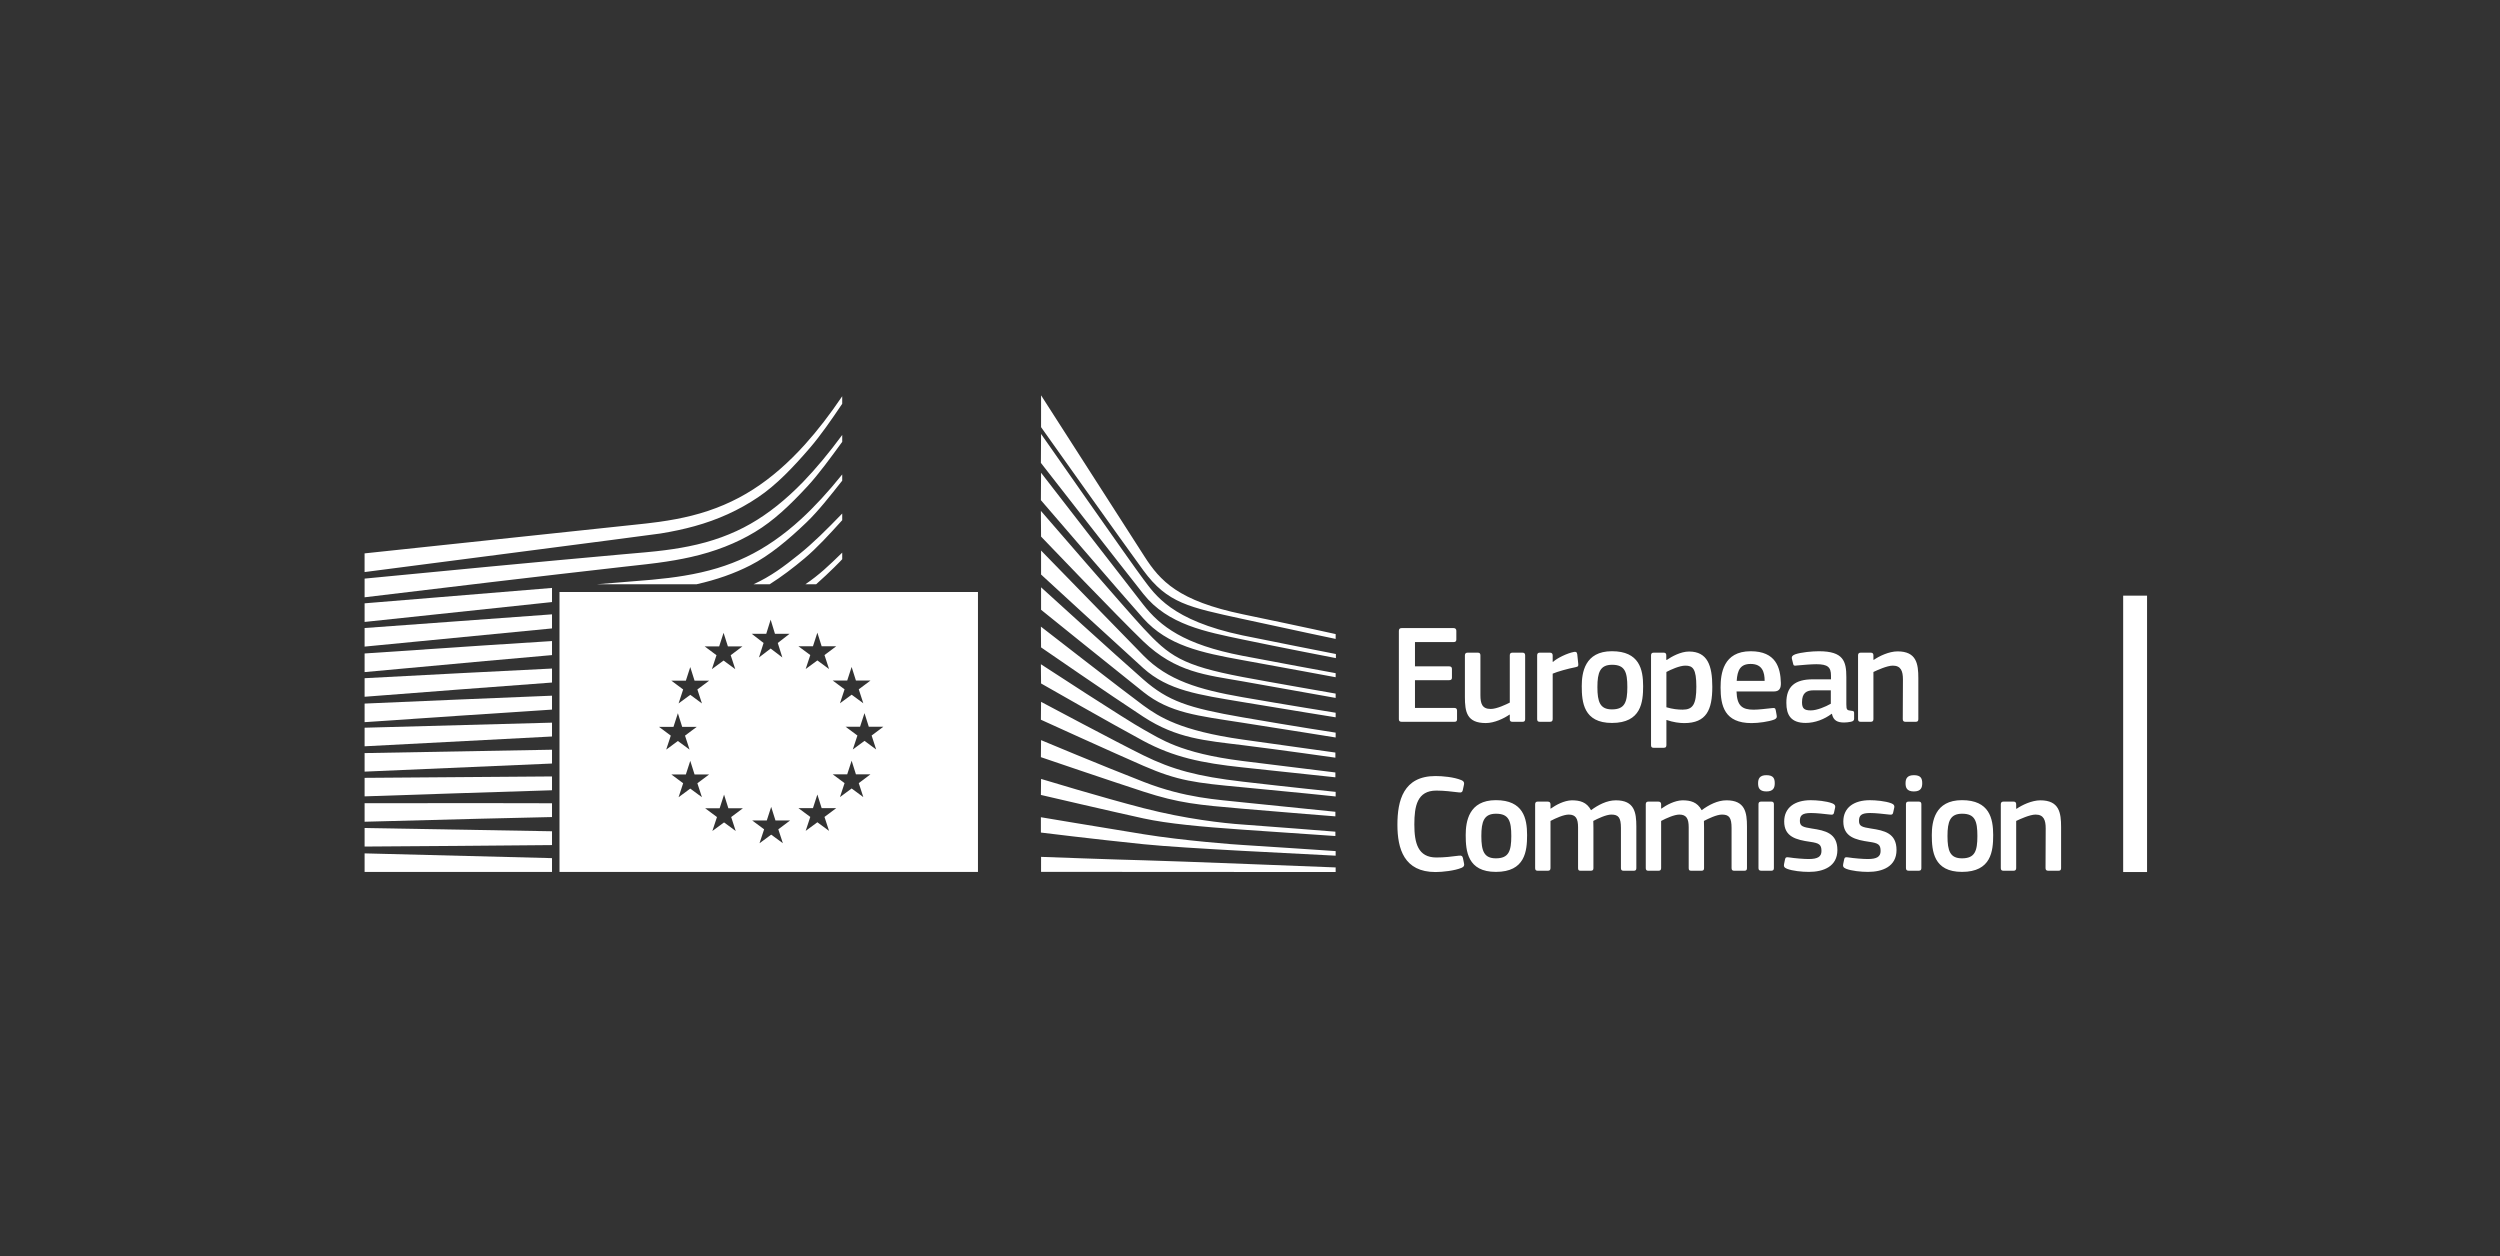
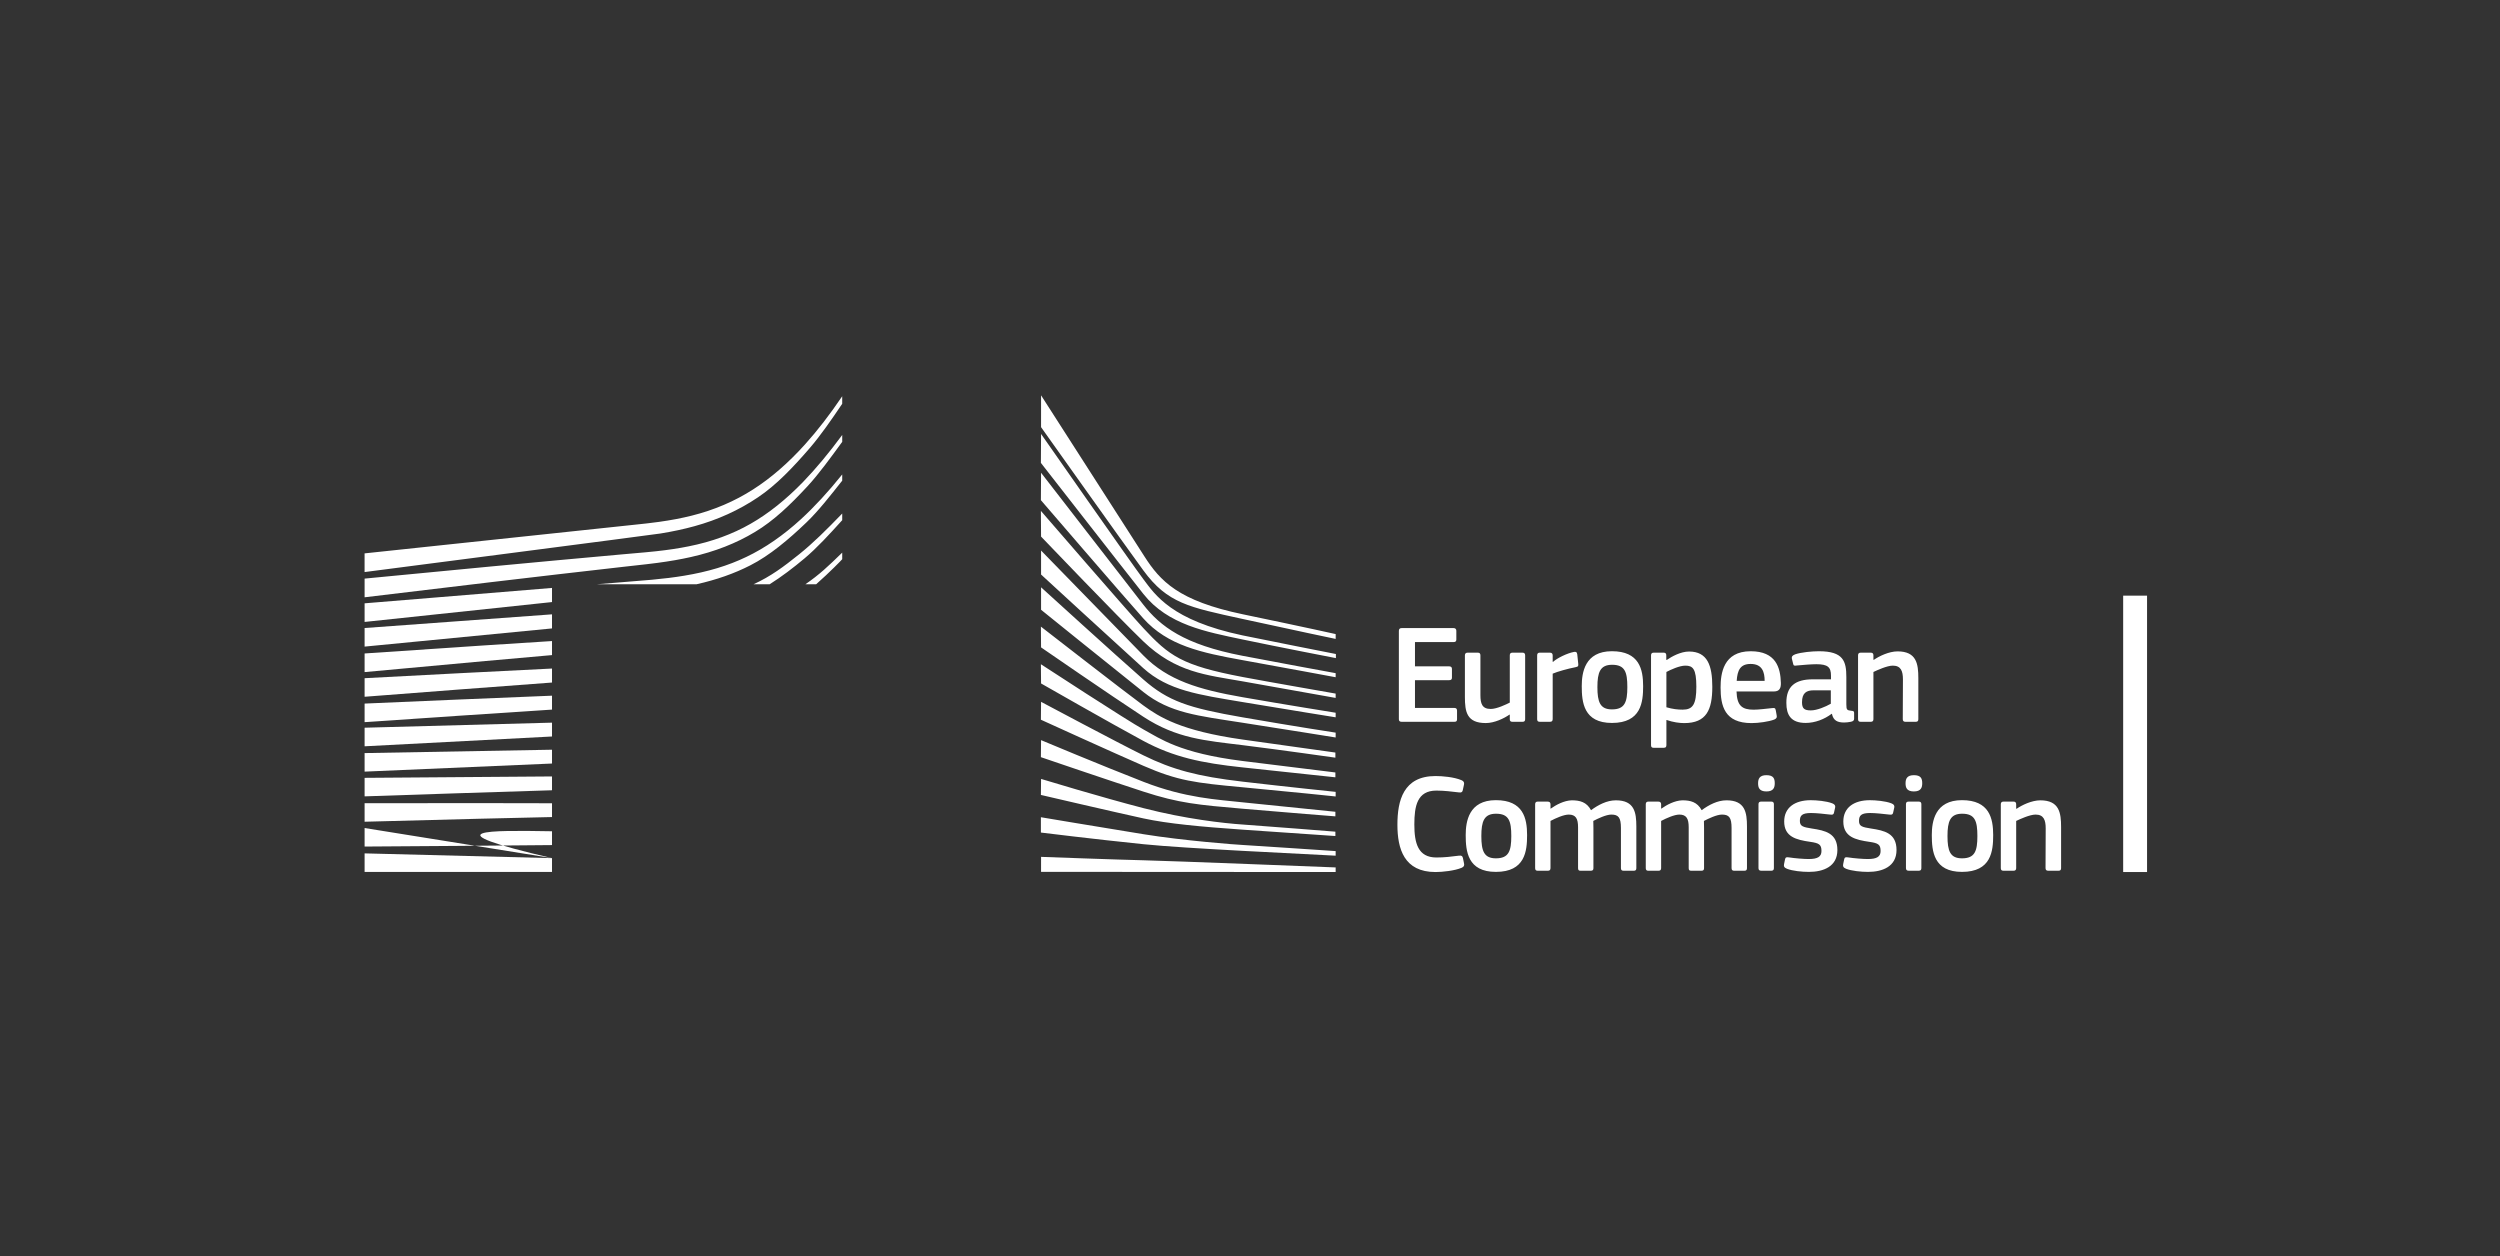
<svg xmlns="http://www.w3.org/2000/svg" width="201" height="101" viewBox="0 0 201 101" fill="none">
  <rect x="0" y="0" width="201" height="101" fill="#333333" stroke="none" />
  <path d="M83.702 68.892C83.702 68.892 90.031 69.125 91.954 69.167C93.877 69.208 107.386 69.741 107.386 69.741V70.111L83.701 70.097L83.702 68.892ZM83.688 65.705C83.688 65.705 87.714 66.385 91.954 67.073C95.132 67.59 99.44 67.916 99.9 67.935C100.359 67.955 107.386 68.428 107.386 68.428V68.797C107.386 68.797 102.89 68.57 99.9 68.408C96.786 68.238 93.691 68.054 91.933 67.874C87.995 67.471 83.688 66.937 83.688 66.937V65.705ZM83.702 62.626C83.702 62.626 88.609 64.118 91.954 64.98C95.299 65.842 98.373 66.191 99.92 66.293C101.468 66.396 107.365 66.867 107.365 66.867V67.217C107.365 67.217 104.02 66.993 99.9 66.704C96.568 66.471 93.892 66.225 91.933 65.8C89.763 65.33 83.688 63.913 83.688 63.913L83.702 62.626ZM83.702 59.507C83.702 59.507 88.54 61.537 91.954 62.865C95.314 64.172 97.879 64.283 99.92 64.508C100.819 64.607 107.365 65.267 107.365 65.267V65.635C107.365 65.635 103.454 65.329 99.9 65.021C96.346 64.713 94.811 64.583 91.933 63.646C89.02 62.699 83.688 60.876 83.688 60.876L83.702 59.507ZM83.702 56.428C83.702 56.428 89.851 59.707 91.933 60.731C94.254 61.873 96.261 62.421 99.9 62.844C103.472 63.263 107.386 63.666 107.386 63.666V64.036C107.386 64.036 103.767 63.656 99.9 63.296C96.067 62.941 94.701 62.776 91.933 61.572C89.458 60.496 83.688 57.865 83.688 57.865L83.702 56.428ZM83.688 53.404C83.688 53.404 90.636 57.94 91.953 58.659C93.272 59.377 94.82 60.547 99.899 61.183C104.98 61.818 107.365 62.106 107.365 62.106V62.496C107.365 62.496 103.162 62.045 99.878 61.696C96.595 61.347 94.358 60.875 91.912 59.561C89.466 58.248 83.701 54.95 83.701 54.95L83.688 53.404L83.688 53.404ZM83.688 50.38C83.688 50.38 90.615 55.765 91.912 56.708C93.209 57.652 94.923 58.753 99.899 59.459C104.834 60.158 107.365 60.505 107.365 60.505V60.917C107.365 60.917 102.891 60.279 99.899 59.91C96.909 59.54 94.616 59.384 91.933 57.632C89.32 55.927 83.701 52.05 83.701 52.05L83.688 50.38ZM83.702 47.219C83.702 47.219 89.775 52.747 91.933 54.636C93.92 56.374 95.531 56.914 99.9 57.673C104.271 58.432 107.386 58.904 107.386 58.904V59.294C107.386 59.294 103.434 58.658 99.879 58.104C96.325 57.55 94.06 57.331 91.933 55.641C89.48 53.69 83.702 49.026 83.702 49.026V47.219ZM83.702 44.264C83.702 44.264 90.087 50.823 91.933 52.706C93.892 54.703 96.401 55.443 99.879 56.051C103.199 56.632 107.386 57.304 107.386 57.304V57.672C107.386 57.672 103.454 57.041 99.879 56.442C96.374 55.852 93.92 55.525 91.913 53.711C90.115 52.087 83.702 46.193 83.702 46.193V44.264ZM83.688 41.076C83.688 41.076 90.604 49.082 91.933 50.51C94.004 52.733 95.007 53.5 99.9 54.43C101.857 54.803 107.386 55.765 107.386 55.765V56.113C107.386 56.113 102.807 55.292 99.9 54.779C96.993 54.266 94.534 54.075 91.912 51.556C89.916 49.639 83.701 43.142 83.701 43.142L83.688 41.076ZM83.702 38.011C83.702 38.011 90.532 46.836 91.913 48.602C93.292 50.365 95.194 51.823 99.9 52.726C102.613 53.248 107.386 54.122 107.386 54.122V54.45C107.386 54.45 103.204 53.671 99.9 53.075C96.596 52.48 93.868 51.904 91.913 49.71C90.198 47.784 83.688 40.214 83.688 40.214L83.702 38.011ZM83.702 34.891C83.702 34.891 90.95 45.275 91.913 46.549C92.875 47.822 94.17 49.873 99.9 51.085C101.379 51.397 107.406 52.583 107.406 52.583V52.912C107.406 52.912 102.826 52.029 99.9 51.413C96.972 50.797 93.896 50.236 91.933 47.76C90.15 45.511 83.688 37.218 83.688 37.218L83.702 34.891ZM83.702 31.785C83.702 31.785 90.716 42.709 92 44.717C93.282 46.724 94.748 48.313 99.938 49.392C105.128 50.471 107.387 50.98 107.387 50.98V51.369C107.387 51.369 104.089 50.68 99.845 49.751C95.603 48.823 93.868 48.509 91.933 45.871C90.322 43.675 83.701 34.343 83.701 34.343L83.702 31.785Z" fill="white" />
-   <path d="M44.381 68.994V70.102H29.314V68.612L44.381 68.994ZM29.314 66.573C34.394 66.668 39.394 66.755 44.381 66.834V67.945C39.281 67.994 34.184 68.032 29.314 68.063V66.573ZM38.511 64.571C40.407 64.573 42.378 64.575 44.381 64.582V65.691C42.383 65.734 40.417 65.78 38.533 65.827L29.314 66.067V64.579L38.511 64.571ZM44.381 63.537C39.248 63.696 34.165 63.863 29.314 64.028V62.539C34.384 62.495 39.378 62.456 44.381 62.426V63.537ZM44.381 61.388L29.314 62.039V60.548L44.381 60.277V61.388ZM44.381 59.214L29.314 60.002V58.508L44.381 58.101V59.214ZM44.381 57.052C39.378 57.376 34.383 57.715 29.314 58.061V56.568C34.411 56.346 39.426 56.131 44.381 55.933V57.052ZM44.381 54.876C39.398 55.242 34.395 55.627 29.314 56.02V54.527C34.609 54.246 39.534 53.988 44.381 53.751V54.876ZM44.381 52.67C42.522 52.832 40.718 52.994 39.056 53.143L29.314 54.036V52.539L38.959 51.889C40.779 51.771 42.58 51.654 44.381 51.541V52.67ZM44.381 50.525L29.314 51.987V50.493L44.381 49.393V50.525ZM44.381 48.406L29.314 50.004V48.507L44.381 47.27V48.406ZM67.715 35.523C66.795 36.787 65.813 38.134 64.931 39.087C63.513 40.62 62.195 41.874 60.704 42.768C59.203 43.677 57.467 44.355 55.544 44.786C54.738 44.968 53.855 45.123 52.846 45.257C52.264 45.334 51.681 45.399 51.101 45.462C50.785 45.496 50.47 45.531 50.154 45.568C43.066 46.37 35.962 47.22 29.314 48.022V46.52C35.911 45.88 42.965 45.204 50.056 44.568C50.37 44.54 50.684 44.511 50.998 44.485C51.58 44.435 52.161 44.385 52.738 44.322C53.719 44.216 54.581 44.086 55.371 43.925C57.222 43.557 58.895 42.946 60.344 42.114C61.777 41.297 63.205 40.159 64.589 38.725C65.604 37.673 66.632 36.439 67.715 34.971V35.523ZM67.714 38.646C66.725 39.893 65.8 41.081 64.839 42.002C63.407 43.376 61.867 44.673 60.325 45.453C59.039 46.111 57.618 46.611 56.003 46.975H47.981L52.395 46.613C53.367 46.524 54.221 46.418 55.007 46.287C56.912 45.974 58.548 45.479 60.012 44.773C61.507 44.06 62.981 43.042 64.393 41.747C65.481 40.749 66.572 39.567 67.714 38.146V38.646ZM67.714 41.823C66.66 42.986 65.69 44.049 64.684 44.895C63.781 45.654 62.836 46.372 61.88 46.975H60.583C61.985 46.331 62.997 45.572 64.257 44.561C65.381 43.659 66.439 42.605 67.714 41.288V41.823ZM67.714 44.96C67.705 44.986 66.694 46.029 65.617 46.975H64.754C65.892 46.191 66.586 45.531 67.714 44.431V44.96ZM67.713 32.464C66.873 33.717 65.972 35.015 65.116 36.011C63.768 37.576 62.408 39.003 60.944 39.983C59.419 41.014 57.697 41.796 55.825 42.309C54.995 42.538 54.107 42.73 53.105 42.893C52.449 42.999 29.312 45.994 29.312 45.994V44.492C29.312 44.492 50.778 42.215 51.033 42.187C51.671 42.121 52.331 42.051 52.971 41.961C53.943 41.826 54.807 41.661 55.614 41.458C57.416 41.008 59.077 40.299 60.554 39.347C61.985 38.434 63.388 37.217 64.726 35.727C65.735 34.606 66.717 33.334 67.713 31.859V32.464Z" fill="white" />
+   <path d="M44.381 68.994V70.102H29.314V68.612L44.381 68.994ZC34.394 66.668 39.394 66.755 44.381 66.834V67.945C39.281 67.994 34.184 68.032 29.314 68.063V66.573ZM38.511 64.571C40.407 64.573 42.378 64.575 44.381 64.582V65.691C42.383 65.734 40.417 65.78 38.533 65.827L29.314 66.067V64.579L38.511 64.571ZM44.381 63.537C39.248 63.696 34.165 63.863 29.314 64.028V62.539C34.384 62.495 39.378 62.456 44.381 62.426V63.537ZM44.381 61.388L29.314 62.039V60.548L44.381 60.277V61.388ZM44.381 59.214L29.314 60.002V58.508L44.381 58.101V59.214ZM44.381 57.052C39.378 57.376 34.383 57.715 29.314 58.061V56.568C34.411 56.346 39.426 56.131 44.381 55.933V57.052ZM44.381 54.876C39.398 55.242 34.395 55.627 29.314 56.02V54.527C34.609 54.246 39.534 53.988 44.381 53.751V54.876ZM44.381 52.67C42.522 52.832 40.718 52.994 39.056 53.143L29.314 54.036V52.539L38.959 51.889C40.779 51.771 42.58 51.654 44.381 51.541V52.67ZM44.381 50.525L29.314 51.987V50.493L44.381 49.393V50.525ZM44.381 48.406L29.314 50.004V48.507L44.381 47.27V48.406ZM67.715 35.523C66.795 36.787 65.813 38.134 64.931 39.087C63.513 40.62 62.195 41.874 60.704 42.768C59.203 43.677 57.467 44.355 55.544 44.786C54.738 44.968 53.855 45.123 52.846 45.257C52.264 45.334 51.681 45.399 51.101 45.462C50.785 45.496 50.47 45.531 50.154 45.568C43.066 46.37 35.962 47.22 29.314 48.022V46.52C35.911 45.88 42.965 45.204 50.056 44.568C50.37 44.54 50.684 44.511 50.998 44.485C51.58 44.435 52.161 44.385 52.738 44.322C53.719 44.216 54.581 44.086 55.371 43.925C57.222 43.557 58.895 42.946 60.344 42.114C61.777 41.297 63.205 40.159 64.589 38.725C65.604 37.673 66.632 36.439 67.715 34.971V35.523ZM67.714 38.646C66.725 39.893 65.8 41.081 64.839 42.002C63.407 43.376 61.867 44.673 60.325 45.453C59.039 46.111 57.618 46.611 56.003 46.975H47.981L52.395 46.613C53.367 46.524 54.221 46.418 55.007 46.287C56.912 45.974 58.548 45.479 60.012 44.773C61.507 44.06 62.981 43.042 64.393 41.747C65.481 40.749 66.572 39.567 67.714 38.146V38.646ZM67.714 41.823C66.66 42.986 65.69 44.049 64.684 44.895C63.781 45.654 62.836 46.372 61.88 46.975H60.583C61.985 46.331 62.997 45.572 64.257 44.561C65.381 43.659 66.439 42.605 67.714 41.288V41.823ZM67.714 44.96C67.705 44.986 66.694 46.029 65.617 46.975H64.754C65.892 46.191 66.586 45.531 67.714 44.431V44.96ZM67.713 32.464C66.873 33.717 65.972 35.015 65.116 36.011C63.768 37.576 62.408 39.003 60.944 39.983C59.419 41.014 57.697 41.796 55.825 42.309C54.995 42.538 54.107 42.73 53.105 42.893C52.449 42.999 29.312 45.994 29.312 45.994V44.492C29.312 44.492 50.778 42.215 51.033 42.187C51.671 42.121 52.331 42.051 52.971 41.961C53.943 41.826 54.807 41.661 55.614 41.458C57.416 41.008 59.077 40.299 60.554 39.347C61.985 38.434 63.388 37.217 64.726 35.727C65.735 34.606 66.717 33.334 67.713 31.859V32.464Z" fill="white" />
  <path d="M172.623 70.111L172.623 47.89L170.703 47.89L170.703 70.111L172.623 70.111Z" fill="white" />
-   <path d="M78.628 70.102H44.984V47.597H78.628V70.102ZM61.649 65.968H60.48L61.435 66.677L61.065 67.796L62.003 67.107L62.943 67.796L62.576 66.677L63.52 65.968H62.348L62.003 64.874L61.649 65.968ZM57.86 64.984H56.693L57.645 65.691L57.274 66.812L58.214 66.122L59.151 66.812L58.787 65.691L59.73 64.984H58.56L58.214 63.888L57.86 64.984ZM65.362 64.974H64.193L65.147 65.681L64.776 66.803L65.716 66.11L66.655 66.803L66.289 65.681L67.233 64.974H66.061L65.716 63.879L65.362 64.974ZM55.143 62.265H53.975L54.926 62.973L54.558 64.096L55.496 63.404L56.435 64.096L56.069 62.973L57.015 62.265H55.842L55.497 61.172L55.143 62.265ZM68.116 62.255H66.949L67.903 62.964L67.533 64.087L68.471 63.394L69.41 64.087L69.044 62.964L69.986 62.255H68.816L68.471 61.161L68.116 62.255ZM54.148 58.438H52.981L53.932 59.145L53.562 60.268L54.502 59.577L55.44 60.268L55.075 59.145L56.019 58.438H54.847L54.502 57.344L54.148 58.438ZM69.149 58.428H67.982L68.936 59.136L68.565 60.259L69.505 59.566L70.444 60.259L70.078 59.136L71.022 58.428H69.85L69.505 57.335L69.149 58.428ZM55.143 54.726H53.975L54.926 55.433L54.558 56.556L55.496 55.864L56.435 56.556L56.069 55.433L57.015 54.726H55.842L55.497 53.632L55.143 54.726ZM68.116 54.716H66.949L67.903 55.422L67.533 56.545L68.471 55.854L69.41 56.545L69.044 55.422L69.986 54.716H68.816L68.471 53.622L68.116 54.716ZM57.821 51.97H56.654L57.606 52.679L57.235 53.8L58.175 53.108L59.115 53.8L58.748 52.679L59.691 51.97H58.522L58.175 50.877L57.821 51.97ZM65.362 51.96H64.193L65.147 52.667L64.776 53.79L65.716 53.098L66.655 53.79L66.289 52.667L67.233 51.96H66.061L65.716 50.867L65.362 51.96ZM61.606 50.959H60.44L61.392 51.695L61.02 52.861L61.96 52.143L62.9 52.861L62.533 51.695L63.477 50.959H62.307L61.96 49.822L61.606 50.959Z" fill="white" />
  <path d="M154.017 58.033H153.201C153.052 58.033 152.983 57.964 152.983 57.819L152.996 54.63C152.996 53.959 152.838 53.517 152.179 53.517C151.726 53.517 150.931 53.88 150.623 54.028V57.819C150.623 57.955 150.566 58.033 150.408 58.033H149.601C149.444 58.033 149.387 57.964 149.387 57.819V52.698C149.387 52.553 149.444 52.474 149.601 52.474H150.408C150.566 52.474 150.623 52.553 150.623 52.698V53.041C150.635 53.041 150.648 53.051 150.657 53.051C151.077 52.758 151.871 52.371 152.564 52.371C154.096 52.371 154.234 53.382 154.234 54.526V57.82C154.234 57.956 154.187 58.034 154.017 58.034M147.198 55.502H145.814C145.247 55.502 144.882 55.707 144.882 56.457C144.882 56.955 145.052 57.116 145.588 57.116C146.076 57.116 146.766 56.829 147.198 56.58L147.198 55.502ZM147.267 57.387C146.7 57.819 145.937 58.124 145.178 58.124C143.974 58.124 143.624 57.466 143.624 56.514C143.612 55.184 144.327 54.617 145.758 54.617H147.211V54.324C147.211 53.643 146.958 53.403 146.029 53.403C145.654 53.403 144.938 53.46 144.484 53.504C144.258 53.539 144.201 53.527 144.169 53.369L144.065 52.95C144.043 52.801 144.078 52.71 144.327 52.609C144.815 52.439 145.711 52.36 146.246 52.36C148.21 52.36 148.446 53.164 148.446 54.437V56.627C148.446 57.091 148.503 57.103 148.856 57.148C149.026 57.16 149.07 57.195 149.07 57.318V57.797C149.07 57.92 148.991 57.998 148.799 58.033C148.616 58.068 148.437 58.09 148.266 58.09C147.731 58.09 147.403 57.932 147.289 57.4L147.267 57.387L147.267 57.387ZM139.63 54.742H141.877C141.877 54.049 141.694 53.381 140.755 53.381C139.914 53.381 139.687 53.891 139.63 54.742ZM139.617 55.593C139.652 56.74 140.062 57.059 140.992 57.059C141.401 57.059 142.035 56.977 142.466 56.933C142.671 56.91 142.741 56.91 142.775 57.125L142.842 57.5C142.876 57.67 142.854 57.762 142.649 57.853C142.205 58.023 141.379 58.137 140.822 58.137C138.653 58.137 138.335 56.753 138.335 55.275C138.335 54.175 138.54 52.36 140.755 52.36C142.785 52.36 143.147 53.677 143.182 54.9C143.195 55.31 143.081 55.593 142.627 55.593L139.617 55.593ZM135.501 53.517C135.034 53.517 134.319 53.844 133.978 54.027V56.864C134.489 57.012 134.899 57.056 135.286 57.056C136.103 57.056 136.386 56.637 136.386 55.209C136.386 53.766 136.103 53.517 135.501 53.517ZM135.409 58.137C135.034 58.137 134.514 58.068 133.991 57.885L133.979 57.898V59.896C133.979 60.018 133.947 60.123 133.764 60.123H132.957C132.778 60.123 132.743 60.044 132.743 59.896V52.7C132.743 52.552 132.8 52.474 132.957 52.474H133.764C133.925 52.474 133.969 52.562 133.969 52.7V53.041L134.004 53.063C134.411 52.78 135.139 52.383 135.797 52.383C137.282 52.383 137.669 53.505 137.669 55.219C137.669 57.069 137.203 58.137 135.409 58.137ZM129.612 53.448C128.648 53.448 128.431 54.063 128.431 55.241C128.431 56.445 128.648 57.035 129.6 57.035C130.633 57.035 130.838 56.455 130.838 55.241C130.838 54.037 130.646 53.448 129.612 53.448ZM129.6 58.125C127.321 58.125 127.173 56.455 127.173 55.163C127.173 54.094 127.409 52.358 129.6 52.358C131.803 52.358 132.108 53.823 132.108 55.163C132.108 56.455 131.951 58.125 129.6 58.125ZM124.835 57.818C124.835 57.953 124.779 58.032 124.621 58.032H123.802C123.644 58.032 123.587 57.966 123.587 57.818V52.7C123.587 52.551 123.644 52.473 123.802 52.473H124.608C124.779 52.473 124.835 52.564 124.835 52.7V53.198L124.858 53.22C125.198 52.905 126.005 52.517 126.538 52.417C126.686 52.382 126.787 52.417 126.812 52.609L126.891 53.368C126.901 53.529 126.913 53.595 126.673 53.642C126.04 53.766 125.233 53.992 124.836 54.162V57.818L124.835 57.818ZM122.409 58.033H121.602C121.432 58.033 121.387 57.955 121.387 57.819V57.466L121.365 57.453C120.92 57.762 120.148 58.134 119.458 58.134C117.926 58.134 117.778 57.227 117.778 56.035V52.698C117.778 52.562 117.835 52.474 117.993 52.474H118.821C118.97 52.474 119.026 52.553 119.026 52.698V55.887C119.026 56.571 119.162 57 119.855 57C120.344 57 121.091 56.637 121.387 56.489V52.698C121.387 52.562 121.431 52.474 121.601 52.474H122.408C122.566 52.474 122.622 52.553 122.622 52.698V57.819C122.622 57.964 122.566 58.033 122.409 58.033ZM112.469 50.724C112.469 50.576 112.538 50.498 112.696 50.498H116.871C117.007 50.498 117.089 50.576 117.089 50.712V51.418C117.089 51.553 117.032 51.623 116.862 51.623H113.764V53.574H116.509C116.657 53.574 116.736 53.643 116.736 53.778V54.481C116.736 54.617 116.679 54.686 116.509 54.686H113.764V56.92H116.941C117.076 56.92 117.146 56.99 117.146 57.138V57.828C117.146 57.976 117.089 58.033 116.928 58.033H112.696C112.538 58.033 112.469 57.963 112.469 57.828L112.469 50.724Z" fill="white" />
  <path d="M165.495 70.008H164.679C164.53 70.008 164.461 69.939 164.461 69.794L164.474 66.605C164.474 65.933 164.316 65.492 163.657 65.492C163.204 65.492 162.409 65.855 162.101 66.003V69.794C162.101 69.93 162.044 70.008 161.886 70.008H161.08C160.922 70.008 160.865 69.939 160.865 69.794V64.673C160.865 64.528 160.922 64.449 161.08 64.449H161.886C162.044 64.449 162.101 64.528 162.101 64.673V65.016C162.113 65.016 162.123 65.026 162.135 65.026C162.555 64.733 163.352 64.346 164.042 64.346C165.574 64.346 165.712 65.357 165.712 66.501V69.795C165.712 69.93 165.665 70.009 165.495 70.009M157.756 65.423C156.792 65.423 156.578 66.038 156.578 67.217C156.578 68.42 156.792 69.01 157.744 69.01C158.777 69.01 158.982 68.43 158.982 67.217C158.982 66.013 158.79 65.423 157.756 65.423ZM157.744 70.1C155.465 70.1 155.317 68.43 155.317 67.138C155.317 66.069 155.553 64.333 157.744 64.333C159.947 64.333 160.252 65.798 160.252 67.138C160.252 68.43 160.095 70.1 157.744 70.1ZM154.478 69.793C154.478 69.916 154.433 70.007 154.273 70.007H153.466C153.308 70.007 153.239 69.941 153.239 69.793V64.662C153.239 64.505 153.308 64.448 153.466 64.448H154.273C154.433 64.448 154.478 64.539 154.478 64.662V69.793ZM153.876 63.632C153.286 63.632 153.207 63.301 153.207 62.973C153.207 62.611 153.331 62.324 153.876 62.324C154.433 62.324 154.547 62.585 154.547 62.973C154.547 63.323 154.443 63.632 153.876 63.632ZM150.189 70.1C149.621 70.1 148.862 70.021 148.43 69.851C148.203 69.76 148.156 69.656 148.191 69.476L148.269 69.101C148.304 68.918 148.383 68.909 148.565 68.931C149.063 69.009 149.791 69.066 150.176 69.066C150.904 69.066 151.2 68.874 151.2 68.42C151.2 67.897 151.005 67.784 150.289 67.683C149.177 67.522 148.203 67.286 148.203 66.047C148.203 64.925 149.063 64.336 150.337 64.336C150.8 64.336 151.585 64.402 152.06 64.585C152.253 64.663 152.335 64.755 152.3 64.925L152.209 65.332C152.174 65.492 152.108 65.514 151.903 65.492C151.414 65.436 150.778 65.366 150.359 65.366C149.634 65.366 149.464 65.571 149.464 66.003C149.464 66.444 149.735 66.501 150.428 66.614C151.506 66.775 152.48 66.989 152.48 68.341C152.48 69.668 151.358 70.1 150.189 70.1ZM145.435 70.1C144.867 70.1 144.108 70.021 143.676 69.851C143.449 69.76 143.402 69.656 143.437 69.476L143.515 69.101C143.55 68.918 143.629 68.909 143.812 68.931C144.31 69.009 145.038 69.066 145.422 69.066C146.15 69.066 146.446 68.874 146.446 68.42C146.446 67.897 146.251 67.784 145.535 67.683C144.423 67.522 143.449 67.286 143.449 66.047C143.449 64.925 144.31 64.336 145.583 64.336C146.046 64.336 146.831 64.402 147.307 64.585C147.499 64.663 147.581 64.755 147.546 64.925L147.455 65.332C147.42 65.493 147.354 65.514 147.149 65.493C146.661 65.436 146.024 65.366 145.605 65.366C144.88 65.366 144.71 65.571 144.71 66.003C144.71 66.444 144.981 66.501 145.674 66.614C146.752 66.775 147.726 66.989 147.726 68.341C147.726 69.668 146.604 70.1 145.435 70.1ZM142.621 69.793C142.621 69.916 142.577 70.007 142.416 70.007H141.609C141.452 70.007 141.382 69.941 141.382 69.793V64.662C141.382 64.505 141.452 64.448 141.609 64.448H142.416C142.577 64.448 142.621 64.539 142.621 64.662V69.793ZM142.019 63.632C141.43 63.632 141.351 63.301 141.351 62.973C141.351 62.611 141.474 62.324 142.019 62.324C142.577 62.324 142.69 62.586 142.69 62.973C142.69 63.323 142.586 63.632 142.019 63.632ZM140.252 70.009H139.435C139.275 70.009 139.218 69.939 139.218 69.794V66.57C139.218 65.729 139.016 65.492 138.446 65.492C138.027 65.492 137.346 65.82 136.996 66.003C136.996 66.116 137.006 66.321 137.006 66.58V69.794C137.006 69.93 136.962 70.008 136.792 70.008H135.963C135.815 70.008 135.771 69.939 135.771 69.794V66.513C135.771 65.82 135.588 65.492 135.02 65.492C134.623 65.492 133.987 65.776 133.555 66.003V69.794C133.555 69.93 133.498 70.009 133.341 70.009H132.525C132.376 70.009 132.32 69.939 132.32 69.794V64.673C132.32 64.528 132.376 64.449 132.525 64.449H133.328C133.498 64.449 133.555 64.537 133.555 64.673V65.004L133.568 65.017C134.009 64.708 134.633 64.367 135.26 64.345C135.915 64.345 136.461 64.481 136.814 65.139C137.381 64.72 138.084 64.345 138.812 64.345C140.309 64.345 140.457 65.322 140.457 66.457V69.794C140.457 69.93 140.409 70.009 140.252 70.009ZM131.357 70.009H130.541C130.38 70.009 130.323 69.939 130.323 69.794V66.57C130.323 65.729 130.121 65.492 129.551 65.492C129.132 65.492 128.451 65.82 128.101 66.003C128.101 66.116 128.111 66.321 128.111 66.58V69.794C128.111 69.93 128.067 70.008 127.897 70.008H127.068C126.92 70.008 126.876 69.939 126.876 69.794V66.513C126.876 65.82 126.693 65.492 126.126 65.492C125.729 65.492 125.092 65.776 124.66 66.003V69.794C124.66 69.93 124.604 70.009 124.446 70.009H123.63C123.482 70.009 123.425 69.939 123.425 69.794V64.673C123.425 64.528 123.482 64.449 123.63 64.449H124.434C124.604 64.449 124.66 64.537 124.66 64.673V65.004L124.673 65.017C125.114 64.708 125.738 64.367 126.365 64.345C127.021 64.345 127.566 64.481 127.919 65.139C128.486 64.72 129.189 64.345 129.917 64.345C131.414 64.345 131.562 65.322 131.562 66.457V69.794C131.562 69.93 131.515 70.009 131.357 70.009ZM120.282 65.423C119.318 65.423 119.1 66.038 119.1 67.217C119.1 68.421 119.318 69.01 120.27 69.01C121.303 69.01 121.508 68.43 121.508 67.217C121.508 66.013 121.316 65.423 120.282 65.423ZM120.27 70.1C117.991 70.1 117.843 68.43 117.843 67.138C117.843 66.07 118.079 64.333 120.27 64.333C122.473 64.333 122.778 65.798 122.778 67.138C122.778 68.43 122.621 70.1 120.27 70.1ZM115.415 62.394C115.97 62.394 116.89 62.472 117.492 62.721C117.675 62.803 117.741 62.895 117.706 63.074L117.605 63.541C117.571 63.676 117.514 63.733 117.309 63.711C116.754 63.642 116.074 63.563 115.484 63.563C113.94 63.563 113.713 64.811 113.713 66.286C113.713 67.773 113.997 68.942 115.484 68.942C116.14 68.942 116.698 68.873 117.309 68.794C117.527 68.772 117.571 68.829 117.618 68.977L117.706 69.409C117.753 69.588 117.696 69.692 117.514 69.771C116.959 70.007 115.97 70.112 115.415 70.112C112.884 70.112 112.352 68.24 112.352 66.308C112.352 64.37 112.828 62.394 115.415 62.394Z" fill="white" />
</svg>